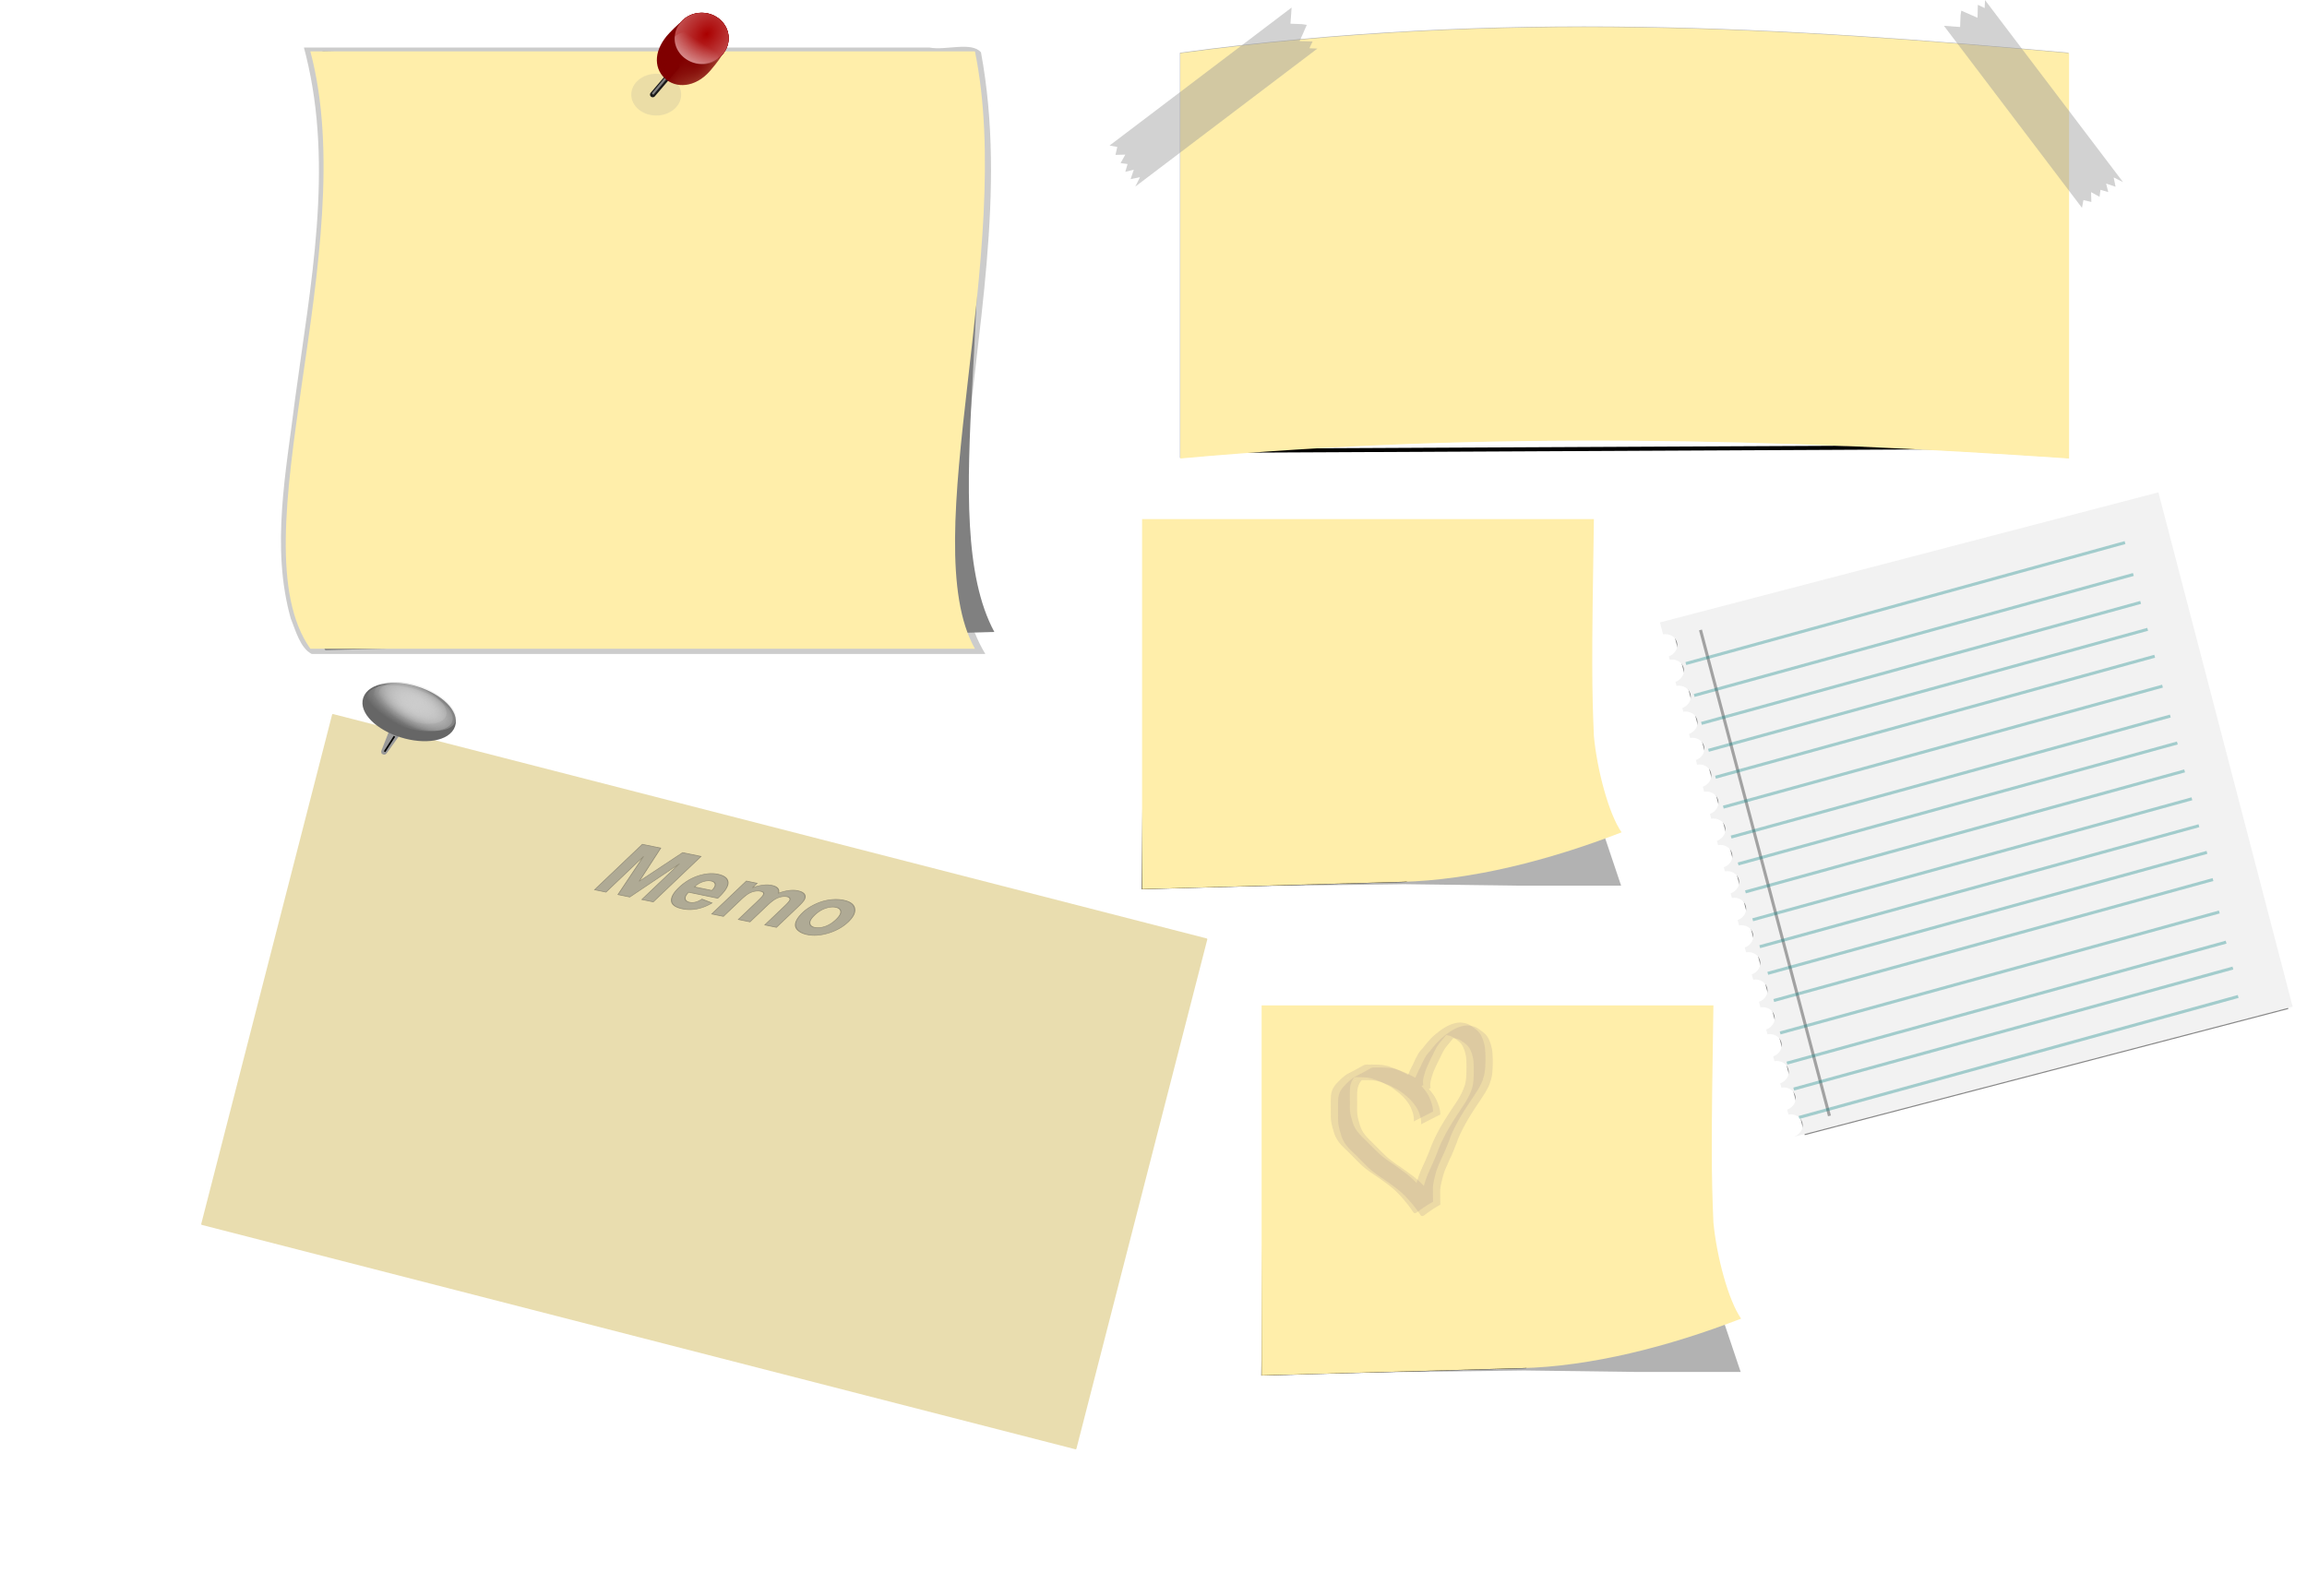
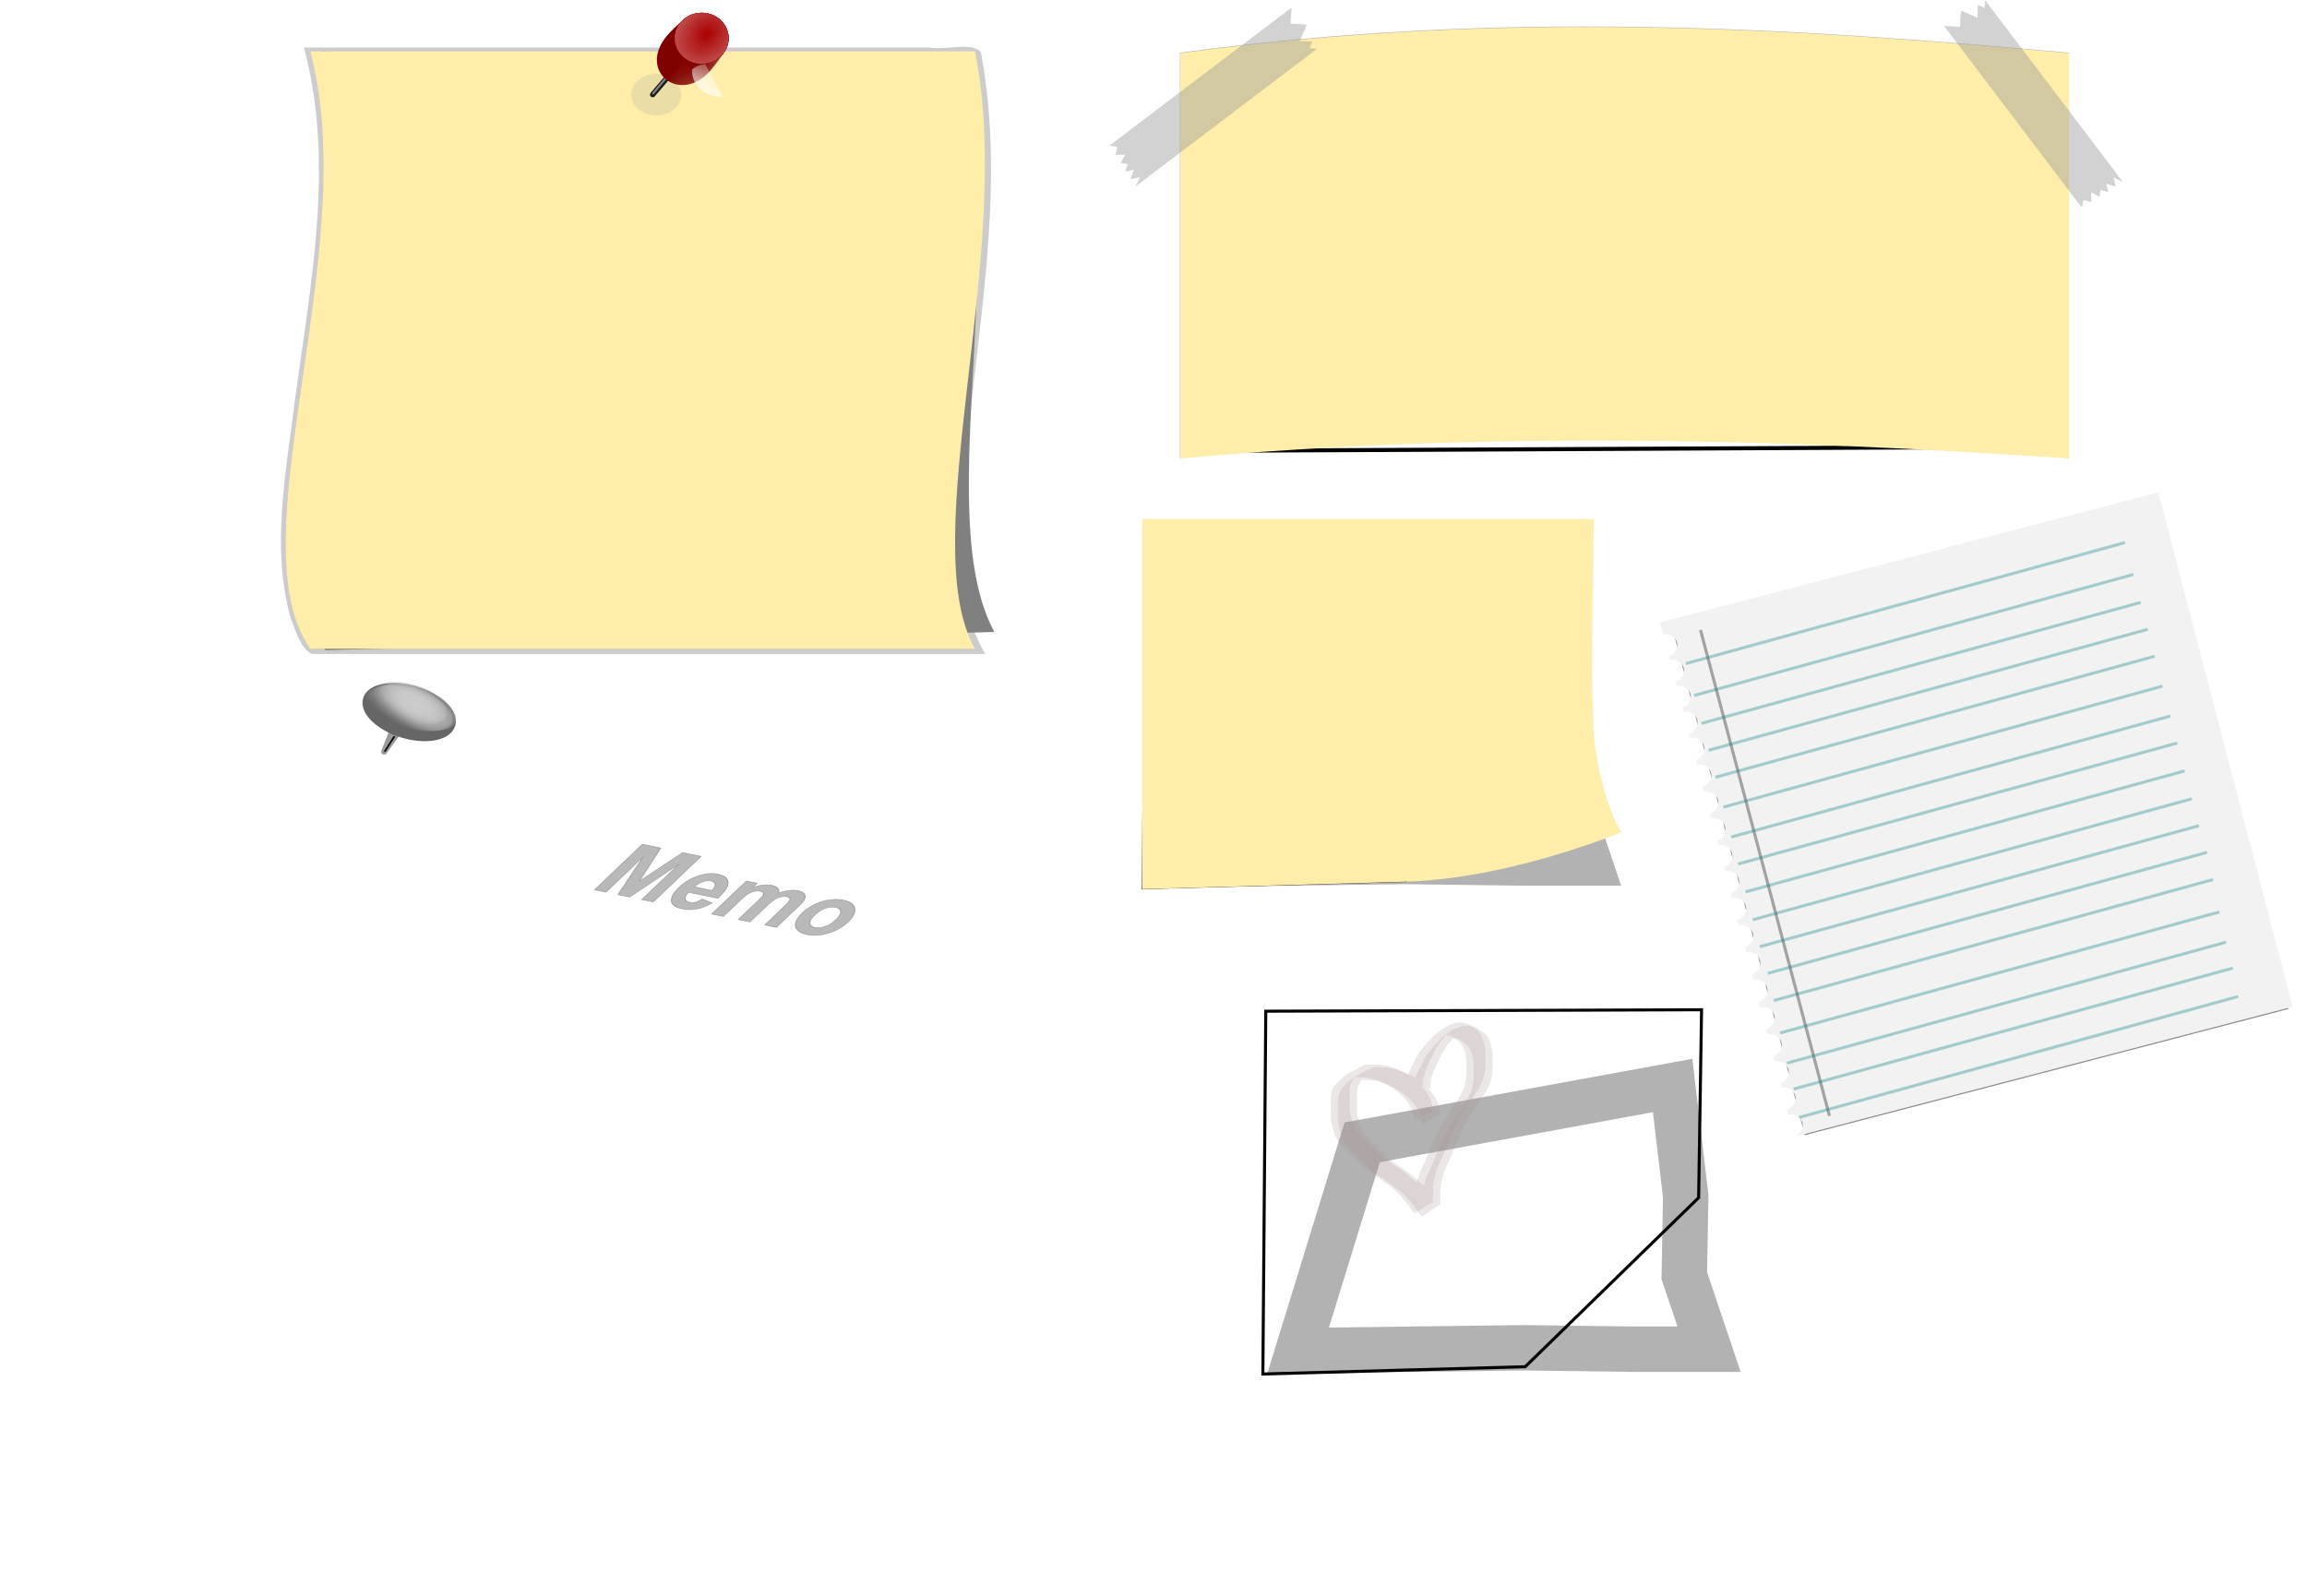
<svg xmlns="http://www.w3.org/2000/svg" xmlns:xlink="http://www.w3.org/1999/xlink" viewBox="0 0 761.81 527.32">
  <defs>
    <filter id="j" color-interpolation-filters="sRGB">
      <feGaussianBlur stdDeviation=".815" />
    </filter>
    <filter id="o" height="1.446" width="1.58" color-interpolation-filters="sRGB" y="-.223" x="-.29">
      <feGaussianBlur stdDeviation=".822" />
    </filter>
    <filter id="e" height="1.222" width="1.26" color-interpolation-filters="sRGB" y="-.111" x="-.13">
      <feGaussianBlur stdDeviation=".434" />
    </filter>
    <filter id="d" height="1.585" width="1.378" color-interpolation-filters="sRGB" y="-.293" x="-.189">
      <feGaussianBlur stdDeviation="1.174" />
    </filter>
    <filter id="k" height="6.016" width="1.024" color-interpolation-filters="sRGB" y="-2.508" x="-.012">
      <feGaussianBlur stdDeviation="1.067" />
    </filter>
    <filter id="c" color-interpolation-filters="sRGB">
      <feGaussianBlur stdDeviation="1.091" />
    </filter>
    <filter id="l" color-interpolation-filters="sRGB">
      <feGaussianBlur stdDeviation="2.593" />
    </filter>
    <filter id="m" height="1.4" width="1.4" color-interpolation-filters="sRGB" y="-.2" x="-.2">
      <feTurbulence numOctaves="5" type="fractalNoise" result="result91" baseFrequency=".05" />
      <feDisplacementMap scale="25" in2="result91" result="result5" xChannelSelector="R" in="SourceGraphic" />
      <feComposite operator="atop" in2="result5" in="SourceGraphic" />
    </filter>
    <filter id="p" color-interpolation-filters="sRGB">
      <feGaussianBlur stdDeviation="1.3" result="result1" in="SourceGraphic" />
      <feTurbulence numOctaves="4" result="result0" baseFrequency=".034" />
      <feDisplacementMap scale="19.6" yChannelSelector="G" in2="result0" result="result2" xChannelSelector="R" in="result1" />
      <feColorMatrix values="2 0 0 0 0 0 2 0 0 0 0 0 2 0 0 0 0 0 0.7 0" result="result3" />
      <feGaussianBlur stdDeviation="1.1" result="result4" in="SourceGraphic" />
      <feComposite in2="result3" in="result4" />
    </filter>
    <filter id="r" color-interpolation-filters="sRGB">
      <feGaussianBlur stdDeviation="1.585" />
    </filter>
    <filter id="q" color-interpolation-filters="sRGB">
      <feGaussianBlur stdDeviation="1.326" />
    </filter>
    <linearGradient id="a">
      <stop offset="0" stop-color="maroon" />
      <stop offset="1" stop-color="maroon" stop-opacity="0" />
    </linearGradient>
    <linearGradient id="b">
      <stop offset="0" stop-color="#ccc" />
      <stop offset="1" stop-color="#ccc" stop-opacity="0" />
    </linearGradient>
    <linearGradient id="f" y2="59.947" xlink:href="#a" gradientUnits="userSpaceOnUse" x2="229.4" y1="62.32" x1="211.3" />
    <linearGradient id="i" y2="548.87" gradientUnits="userSpaceOnUse" x2="205.92" gradientTransform="matrix(-.953 .096 -.182 -.945 495.84 1044.8)" y1="532.54" x1="219.81">
      <stop offset="0" stop-color="#fff" />
      <stop offset="1" stop-color="#fff" stop-opacity="0" />
    </linearGradient>
    <radialGradient id="h" gradientUnits="userSpaceOnUse" cy="64.579" cx="211.86" gradientTransform="matrix(-3.011 3 -2.305 -2.314 999.92 -427.28)" r="8.903">
      <stop offset="0" stop-color="#a00" />
      <stop offset="1" stop-color="#f2f2f2" />
    </radialGradient>
    <radialGradient id="g" xlink:href="#a" gradientUnits="userSpaceOnUse" cy="544.77" cx="168.46" gradientTransform="matrix(-.88 .959 -.916 -.841 848.63 850.74)" r="11.445" />
    <radialGradient id="n" xlink:href="#b" gradientUnits="userSpaceOnUse" cy="313.01" cx="-147.69" gradientTransform="matrix(1.162 .237 -.115 .562 59.783 174.01)" r="28.704" />
  </defs>
  <path d="M113.56 587.95c9.289 37.509 1.472 76.579-3.576 114.2-2.925 23.954-8.072 49.067-1.424 72.831 1.661 4.109 3.103 9.779 6.938 11.781h222.88c-10.813-18.018-7.942-40.222-6.859-60.309 3.705-46.239 13.978-93.134 5.421-139.41-3.102-3.695-11.723-.553-16.969-1.594h-207.06l.656 2.5z" transform="matrix(.998 0 0 .995 -12.329 -566.812)" filter="url(#c)" fill="#ccc" />
  <path d="M106.484 16.974l212.24 4.543c13.466 68.982-10.432 150.04 9.625 187.22l-220.9 6.033c-25.067-37.17 16.54-128.81-.97-197.79z" fill="gray" />
  <path d="M102.484 16.969h219.46c13.466 65.773-20.057 161.87 0 197.32h-219.46c-25.063-35.453 17.506-131.55 0-197.32z" fill="#fea" />
  <path d="M236.78 75.387c0 2.658-3.34 4.813-7.46 4.813s-7.46-2.155-7.46-4.813 3.34-4.813 7.46-4.813 7.46 2.155 7.46 4.813z" transform="matrix(1.105 0 0 1.434 -36.698 -76.846)" opacity=".44" filter="url(#d)" fill="#999" />
  <path d="M223.543 21.871l-7.997 9.358" stroke="#1a1a1a" stroke-linecap="round" stroke-width="1.8" fill="#1a1a1a" />
  <path d="M192.27 559.43l-7.997 9.358" transform="matrix(.707 0 0 .727 85.213 -382.43)" filter="url(#e)" stroke="gray" fill="gray" />
  <path d="M240.611 12.637c0 4.651-3.986 8.422-8.903 8.422s-8.903-3.77-8.903-8.422c0-4.651 3.986-8.422 8.903-8.422s8.903 3.77 8.903 8.422z" fill="maroon" />
  <path d="M219.97 60.068c.384 4.644-3.736 7.66-8.653 7.66s-8.64-2.85-8.702-7.501c-.115-8.635 3.373-6.937 8.29-6.937s8.287-2.631 9.065 6.778z" transform="matrix(.759 .731 -1.09 1.132 132.873 -205.35)" fill="url(#f)" />
  <path d="M240.611 12.637c0 4.651-3.986 8.422-8.903 8.422s-8.903-3.77-8.903-8.422c0-4.651 3.986-8.422 8.903-8.422s8.903 3.77 8.903 8.422z" fill="#a00" />
  <path d="M240.611 12.637c0 4.651-3.986 8.422-8.903 8.422s-8.903-3.77-8.903-8.422c0-4.651 3.986-8.422 8.903-8.422s8.903 3.77 8.903 8.422z" fill="maroon" />
  <path d="M206.2 557.48c-4.77 5.539-11.185 5.94-14.919 2.346-3.734-3.595-3.455-9.541 1.567-14.852 9.323-9.86 10.122-5.388 13.856-1.794 3.734 3.595 9.159 3.079-.504 14.3z" fill="url(#g)" transform="translate(28.373 -534.15)" />
  <path d="M220.42 60.227c0 4.651-3.986 8.422-8.903 8.422s-8.904-3.77-8.904-8.422c0-4.651 3.986-8.422 8.904-8.422s8.903 3.77 8.903 8.422z" transform="translate(20.191 -47.59)" fill="url(#h)" />
-   <path d="M204.5 555.32c1.67-.167 3.154-.783 4.316-1.697.048-.644.023-1.3-.107-1.977-.846-4.396-5.334-7.593-10.018-7.124a8.198 8.198 0 00-4.31 1.727 7.414 7.414 0 00.101 1.947c.846 4.396 5.334 7.594 10.018 7.124z" fill="url(#i)" transform="translate(28.373 -534.15)" />
+   <path d="M204.5 555.32a8.198 8.198 0 00-4.31 1.727 7.414 7.414 0 00.101 1.947c.846 4.396 5.334 7.594 10.018 7.124z" fill="url(#i)" transform="translate(28.373 -534.15)" />
  <g>
    <path d="M415.81 570.13c79.339-10.686 149.96-6.31 219.46 0v100.1c-71.284-4.859-143.66-6.865-219.46 0z" filter="url(#j)" fill="#b3b3b3" transform="translate(-166.301 -744.86) scale(1.337)" />
    <path d="M419.6 668.5l212.35-1.02" filter="url(#k)" stroke="#000" fill="none" transform="translate(-166.301 -744.86) scale(1.337)" />
    <path d="M389.762 17.575c106.1-14.29 200.541-8.439 293.484 0v133.864c-95.329-6.498-192.117-9.18-293.484 0z" fill="#fea" />
    <path d="M366.4 48.065l60.11-45.57-.376 5.333 3.81.145 1.584.243-2.356 5.366 4.283.102-1.068 2.246 2.623.126-60.112 45.572 1.547-3.091-3.092.625 1.046-3.119-2.808.715.75-2.574-2.305-.315 1.552-2.795-3.248.088.61-2.613zM687.498 68.646L641.927 8.535l5.334.376.145-3.81.243-1.584 5.366 2.357.102-4.283 2.246 1.068.126-2.623 45.571 60.111-3.09-1.546.625 3.091-3.119-1.046.715 2.809-2.574-.75-.316 2.304-2.794-1.552.088 3.249-2.613-.61z" opacity=".44" fill="#999" />
  </g>
  <g>
    <path d="M430.83 719.54h170.15v175.6H430.83z" transform="rotate(-14.627 -1519.633 -58.637) scale(.97 1)" opacity=".88" filter="url(#l)" fill="#666" />
    <path d="M548.14 205.59l1.025 3.931c2.106-.344 4.11.772 4.606 2.674s-.7 3.882-2.704 4.614l.284 1.088c2.106-.34 4.117.802 4.614 2.704.496 1.902-.7 3.881-2.704 4.613l.347 1.33c2.106-.34 4.117.802 4.614 2.705.496 1.902-.7 3.881-2.704 4.613l.324 1.24c2.106-.341 4.117.801 4.613 2.704.497 1.902-.7 3.881-2.704 4.613l.347 1.33c2.107-.34 4.118.802 4.614 2.704.496 1.903-.7 3.882-2.704 4.614l.395 1.512c2.105-.345 4.109.77 4.605 2.673s-.7 3.882-2.703 4.614l.434 1.663c2.106-.34 4.117.801 4.613 2.704.497 1.902-.7 3.881-2.704 4.613l.41 1.573c2.107-.341 4.118.801 4.614 2.703.497 1.903-.7 3.882-2.703 4.614l.37 1.421c2.107-.34 4.117.802 4.614 2.704.496 1.902-.7 3.881-2.704 4.613l.347 1.33c2.107-.34 4.117.802 4.614 2.705.496 1.902-.707 3.854-2.712 4.583l.395 1.512c2.106-.341 4.117.801 4.613 2.704.497 1.902-.7 3.881-2.703 4.613l.457 1.754c2.106-.344 4.11.771 4.606 2.673s-.7 3.882-2.704 4.614l.418 1.602c2.106-.344 4.11.772 4.606 2.674s-.7 3.882-2.704 4.614l.458 1.753c2.106-.34 4.117.802 4.613 2.704.497 1.902-.7 3.882-2.703 4.614l.473 1.814c2.106-.341 4.117.801 4.614 2.704.496 1.902-.7 3.881-2.704 4.613l.41 1.572c2.106-.34 4.117.802 4.614 2.704.496 1.903-.7 3.882-2.704 4.614l.41 1.572c2.107-.34 4.117.802 4.614 2.704.496 1.902-.7 3.881-2.704 4.613l.371 1.422c2.106-.341 4.117.801 4.613 2.703.497 1.903-.706 3.855-2.711 4.584l.418 1.602c2.106-.34 4.117.802 4.614 2.704.496 1.902-.707 3.855-2.712 4.583l.016.06 164.606-42.96-44.342-169.899-164.606 42.96z" fill="#f2f2f2" />
    <path d="M561.532 208.08l42.587 160.507" opacity=".33" stroke="#000" stroke-width="1.007" fill="none" />
    <path d="M556.689 219.182l145.03-39.961M559.439 229.72l145.03-39.962M561.845 238.94l145.03-39.96M564.166 247.832l145.03-39.96M566.487 256.725l145.03-39.962M569.065 266.604l145.03-39.961M571.644 276.483l145.029-39.961M573.964 285.375l145.03-39.961M576.371 294.596l145.03-39.961M578.775 303.808l145.03-39.962M581.096 312.7l145.03-39.961M583.746 321.506l145.029-39.961M585.737 330.484l145.03-39.961M590.079 351.158l145.02-39.957M587.83 341.193l145.02-39.957M592.314 359.72l145.029-39.96M594.06 369.104l145.029-39.961" opacity=".33" stroke="teal" fill="teal" />
  </g>
-   <path d="M55.158 847.34h297.8c.163 0 .294.131.294.294v173.63a.293.293 0 01-.294.294h-297.8a.293.293 0 01-.294-.294v-173.63c0-.163.131-.294.294-.294z" transform="rotate(14.408 2501.388 758.612)" filter="url(#m)" fill="#e9ddaf" />
  <g>
    <path d="M-157.22 318.18l-10.89 21.78c.069.496-.122 1.253.353 1.342.462.209.8.665 1.689.02l16.335-19.058z" transform="matrix(.552 -.055 .057 .531 199.572 58.413)" stroke="#999" fill="#999" />
    <path d="M-123.19 317.16c0 7.706-11.732 13.953-26.204 13.953s-26.204-6.247-26.204-13.953c0-7.706 11.732-13.953 26.204-13.953s26.204 6.247 26.204 13.953z" transform="matrix(.528 .165 -.172 .508 268.545 98.72)" stroke-linejoin="round" stroke="#666" stroke-linecap="round" stroke-width="5" fill="#666" />
    <path d="M-123.19 317.16c0 7.706-11.732 13.953-26.204 13.953s-26.204-6.247-26.204-13.953c0-7.706 11.732-13.953 26.204-13.953s26.204 6.247 26.204 13.953z" transform="matrix(.535 .167 -.151 .446 263.16 117.422)" fill="url(#n)" />
    <path d="M-166.41 868.51l6.806-8.848" filter="url(#o)" stroke="#000" fill="none" transform="matrix(.552 -.055 .057 .531 169.359 -222.05)" />
    <path d="M-123.19 317.16c0 7.706-11.732 13.953-26.204 13.953s-26.204-6.247-26.204-13.953c0-7.706 11.732-13.953 26.204-13.953s26.204 6.247 26.204 13.953z" transform="matrix(.535 .167 -.151 .446 263.608 116.598)" fill="url(#n)" />
    <path d="M-123.19 317.16c0 7.706-11.732 13.953-26.204 13.953s-26.204-6.247-26.204-13.953c0-7.706 11.732-13.953 26.204-13.953s26.204 6.247 26.204 13.953z" transform="matrix(.514 .183 -.139 .471 257.91 111.26)" fill="url(#n)" />
    <path d="M-123.19 317.16c0 7.706-11.732 13.953-26.204 13.953s-26.204-6.247-26.204-13.953c0-7.706 11.732-13.953 26.204-13.953s26.204 6.247 26.204 13.953z" transform="matrix(.424 .151 -.115 .389 232.231 132.19)" fill="url(#n)" />
    <path d="M-123.19 317.16c0 7.706-11.732 13.953-26.204 13.953s-26.204-6.247-26.204-13.953c0-7.706 11.732-13.953 26.204-13.953s26.204 6.247 26.204 13.953z" transform="matrix(.424 .151 -.115 .389 236.057 131.55)" fill="url(#n)" />
    <path d="M-123.19 317.16c0 7.706-11.732 13.953-26.204 13.953s-26.204-6.247-26.204-13.953c0-7.706 11.732-13.953 26.204-13.953s26.204 6.247 26.204 13.953z" transform="matrix(.424 .151 -.115 .389 238.302 134.946)" fill="url(#n)" />
  </g>
  <g transform="matrix(.266 .055 -.209 .199 371.339 97.78)" opacity=".55" filter="url(#p)" stroke="#4d4d4d" fill="gray">
    <path d="M95.679 959.01v-75.367h22.775l13.675 51.41 13.521-51.41h22.826v75.367h-14.138v-59.327l-14.96 59.327h-14.652l-14.909-59.327v59.327zM215.21 941.63l14.395 2.416c-1.85 5.278-4.773 9.297-8.765 12.056-3.993 2.76-8.989 4.139-14.986 4.139-9.494 0-16.52-3.102-21.078-9.305-3.6-4.97-5.398-11.242-5.398-18.816 0-9.049 2.364-16.134 7.094-21.258 4.73-5.124 10.71-7.686 17.942-7.686 8.123 0 14.532 2.682 19.227 8.045 4.696 5.364 6.94 13.581 6.735 24.651h-36.193c.103 4.285 1.268 7.618 3.496 10 2.228 2.382 5.004 3.573 8.328 3.573 2.262 0 4.164-.617 5.707-1.851 1.542-1.234 2.707-3.222 3.496-5.964zm.823-14.6c-.103-4.181-1.183-7.36-3.24-9.537-2.056-2.176-4.558-3.264-7.505-3.264-3.153 0-5.758 1.148-7.814 3.444s-3.068 5.416-3.034 9.357zM241.12 904.41h13.315v7.454c4.764-5.792 10.436-8.688 17.017-8.688 3.496 0 6.529.72 9.1 2.16 2.57 1.439 4.678 3.615 6.323 6.528 2.399-2.913 4.987-5.09 7.763-6.529a19.046 19.046 0 018.894-2.159c4.01 0 7.403.814 10.179 2.442 2.776 1.628 4.85 4.019 6.22 7.172.994 2.33 1.491 6.1 1.491 11.31v34.907h-14.446V927.8c0-5.415-.497-8.911-1.49-10.488-1.337-2.057-3.394-3.085-6.17-3.085-2.022 0-3.924.617-5.706 1.851-1.783 1.234-3.068 3.042-3.856 5.424-.788 2.382-1.183 6.143-1.183 11.284v26.219h-14.446v-29.921c0-5.313-.257-8.74-.77-10.282-.515-1.543-1.312-2.69-2.391-3.445-1.08-.754-2.545-1.13-4.396-1.13-2.228 0-4.233.599-6.015 1.799s-3.059 2.93-3.83 5.192c-.771 2.262-1.157 6.015-1.157 11.259v26.527H241.12zM332.42 930.94c0-4.798 1.182-9.442 3.547-13.932s5.715-7.917 10.051-10.282 9.177-3.547 14.523-3.547c8.26 0 15.03 2.682 20.307 8.045 5.278 5.364 7.917 12.141 7.917 20.333 0 8.26-2.664 15.106-7.994 20.538-5.33 5.433-12.039 8.149-20.127 8.149-5.004 0-9.776-1.131-14.318-3.393-4.541-2.262-7.994-5.578-10.359-9.948s-3.547-9.69-3.547-15.963zm14.806.771c0 5.415 1.285 9.562 3.856 12.441 2.57 2.88 5.74 4.319 9.51 4.319 3.77 0 6.932-1.44 9.486-4.319 2.553-2.879 3.83-7.06 3.83-12.544 0-5.346-1.277-9.46-3.83-12.338-2.554-2.879-5.715-4.318-9.485-4.318-3.77 0-6.94 1.44-9.511 4.318-2.57 2.88-3.856 7.026-3.856 12.441z" />
  </g>
  <g>
    <path d="M615.95 962.85l.963-62.083-143.9.481-.963 119.84 86.628-2.406z" filter="url(#q)" stroke="#000" fill="none" transform="translate(-55.031 -567.24)" />
    <path d="M607.36 925.79l4.331 36.576-.484 26.209 8.185 24.324h-24.545l-36.576-.481-74.596.962 21.176-68.82z" opacity=".55" filter="url(#r)" stroke="#000" stroke-width="15" fill="none" transform="translate(-55.031 -567.24)" />
-     <path d="M416.609 332.08h149.19c-.772 47.233-.654 56.22 0 71.709 1.05 11.101 4.9 25.698 9.144 31.764-23.843 9.238-49.53 15.802-72.67 16.363l-85.667 2.406z" fill="#fea" />
    <path d="M469.259 371.37c.172-1.567-.347-3.026-.92-4.455-.689-1.487-1.712-2.751-2.849-3.915a29.033 29.033 0 00-3.142-2.564c-.932-.696-2.02-1.124-3.026-1.703-1.192-.596-2.466-1.018-3.728-1.441-1.122-.378-2.298-.463-3.472-.51-1.05-.026-2.102-.014-3.152-.01l-.49.003c-.488.002-.486-.061-.919.183-.168.096-.645.427-.476.332 5.1-2.855 7.187-4.317 4.817-2.685-.931.767-1.81 1.631-2.55 2.587-.592.774-.912 1.649-1.08 2.597-.147 1.144-.138 2.302-.136 3.453.005 1.238.003 2.476.006 3.713.03 1.328.286 2.611.696 3.868.31 1.282.798 2.487 1.566 3.558.903 1.273 2.067 2.338 3.18 3.424 1.224 1.27 2.48 2.506 3.756 3.725 1.118 1.113 2.381 2.064 3.668 2.972 1.5 1 2.968 2.031 4.408 3.116 1.685 1.148 3.205 2.487 4.621 3.948a70.514 70.514 0 013.763 4.331c.436.463.705 1.051 1.124 1.526.06.068.12.152.207.18.038.012.11-.11.076-.091-2.063 1.083-4.111 2.192-6.167 3.288.446-.859.283-2.342.29-3.312-.087-2.016.407-3.974.897-5.91.515-2.033 1.353-3.946 2.212-5.85.84-1.747 1.543-3.552 2.275-5.347.8-2.295 1.929-4.454 3.069-6.594 1.503-2.654 3.16-5.214 4.859-7.745 1.404-2.038 2.663-4.166 3.435-6.524.473-1.547.54-3.16.577-4.765.024-1.549.033-3.095-.125-4.637-.228-1.38-.63-2.76-1.34-3.972-.738-1.133-1.92-1.878-3.04-2.597-.965-.585-2.075-.669-3.174-.727-.056-.224-1.763.568-1.62.485 9.813-5.665 6.265-3.812 4.335-2.237-1.12.988-2.066 2.157-2.994 3.322-.708.832-1.397 1.655-1.952 2.598-.535.958-.994 1.954-1.477 2.938a61.59 61.59 0 00-1.613 3.403c-.451 1.001-.765 2.06-1.068 3.113-.227.862-.362 1.74-.235 2.626l.1.275-6.224 3.463-.16-.408c-.175-.977-.106-1.94.124-2.908a26.65 26.65 0 011.051-3.229c.531-1.144.994-2.32 1.596-3.43.506-.968.902-1.989 1.441-2.94a9.715 9.715 0 011.954-2.724 35.543 35.543 0 012.945-3.455c2.635-2.443 5.886-4.952 9.551-5.005 1.19.122 2.36.332 3.36 1.04 1.175.822 2.421 1.634 3.195 2.874.76 1.305 1.184 2.767 1.455 4.25.165 1.565.219 3.129.18 4.704-.023 1.673-.095 3.365-.56 4.983-.242.78-.4 1.36-.738 2.114-.735 1.634-1.754 3.14-2.725 4.638-1.703 2.5-3.361 5.029-4.85 7.665-1.136 2.099-2.254 4.226-3.019 6.493-.737 1.798-1.378 3.633-2.27 5.363-.803 1.901-1.758 3.739-2.28 5.753-.468 1.875-1.013 3.765-.9 5.719.012 1.206.026 2.411.032 3.617-7.278 4.104-5.164 5.196-7.834 1.567a50.871 50.871 0 00-3.652-4.303 32.21 32.21 0 00-4.602-3.84c-1.437-1.083-2.932-2.07-4.417-3.084-1.314-.93-2.604-1.906-3.734-3.058-1.259-1.234-2.488-2.496-3.736-3.739-1.151-1.114-2.366-2.186-3.295-3.501-.805-1.133-1.347-2.392-1.674-3.746-.427-1.327-.734-2.658-.806-4.058-.002-1.237-.011-2.474-.013-3.71.001-1.178-.017-2.356.06-3.53.122-1.028.346-2.03.955-2.892.65-1.085 1.632-1.927 2.514-2.82 2.493-2.081.807-.729 7.22-4.33.186-.105.394-.17.601-.219.492-.116 1.011-.018 1.508-.053 1.053 0 2.106-.003 3.157.056 1.215.087 2.42.244 3.564.685 1.287.46 2.604.871 3.803 1.537 1.047.557 2.152 1.02 3.08 1.775 1.102.838 2.198 1.7 3.167 2.69 1.177 1.241 2.243 2.59 2.953 4.159.625 1.48 1.185 2.996 1.183 4.627l-6.352 3.236z" opacity=".22" fill="#ac9393" />
    <path d="M466.859 370.41c.172-1.567-.347-3.027-.92-4.455-.689-1.487-1.712-2.751-2.849-3.915a29.033 29.033 0 00-3.142-2.564c-.932-.696-2.02-1.124-3.026-1.703-1.192-.596-2.466-1.018-3.728-1.442-1.122-.377-2.298-.462-3.472-.508-1.05-.027-2.102-.015-3.152-.01l-.49.002c-.488.002-.486-.061-.919.183-.168.096-.645.427-.476.332 5.1-2.855 7.187-4.317 4.817-2.685-.931.767-1.81 1.631-2.55 2.587-.592.774-.912 1.649-1.08 2.597-.147 1.144-.138 2.302-.136 3.453.005 1.238.003 2.476.006 3.713.03 1.328.286 2.611.696 3.868.31 1.282.798 2.487 1.566 3.558.903 1.273 2.067 2.338 3.18 3.424 1.224 1.27 2.48 2.506 3.756 3.725 1.118 1.113 2.381 2.064 3.668 2.972 1.5 1 2.968 2.031 4.408 3.116 1.685 1.148 3.205 2.487 4.621 3.948a70.514 70.514 0 013.763 4.331c.436.463.705 1.051 1.124 1.526.06.068.12.152.207.18.038.012.11-.11.076-.091-2.063 1.083-4.111 2.192-6.167 3.288.446-.859.283-2.342.29-3.312-.087-2.016.407-3.974.897-5.91.515-2.033 1.353-3.946 2.212-5.85.841-1.747 1.543-3.552 2.275-5.347.8-2.295 1.929-4.454 3.069-6.594 1.503-2.654 3.16-5.214 4.859-7.745 1.404-2.038 2.663-4.166 3.435-6.524.473-1.547.54-3.16.577-4.765.024-1.549.033-3.095-.125-4.637-.228-1.38-.63-2.76-1.34-3.972-.738-1.133-1.92-1.878-3.04-2.597-.965-.585-2.075-.669-3.174-.727-.056-.224-1.763.568-1.62.485 9.813-5.665 6.265-3.812 4.335-2.237-1.12.988-2.066 2.157-2.994 3.322-.708.832-1.397 1.655-1.952 2.598-.535.958-.994 1.954-1.477 2.938a61.59 61.59 0 00-1.613 3.403c-.451 1.001-.765 2.06-1.068 3.113-.227.862-.362 1.74-.235 2.626l.1.275-6.224 3.463-.16-.408c-.175-.977-.106-1.94.124-2.908a26.65 26.65 0 011.051-3.229c.531-1.144.994-2.32 1.596-3.43.506-.968.902-1.989 1.441-2.94a9.715 9.715 0 011.954-2.724 35.543 35.543 0 012.945-3.455c2.635-2.443 5.886-4.952 9.551-5.005 1.19.122 2.36.332 3.36 1.04 1.175.822 2.421 1.634 3.195 2.874.76 1.305 1.184 2.767 1.455 4.25.165 1.565.219 3.129.18 4.704-.023 1.673-.095 3.365-.56 4.983-.242.78-.4 1.36-.738 2.114-.735 1.634-1.754 3.14-2.725 4.638-1.703 2.5-3.361 5.029-4.85 7.665-1.136 2.099-2.254 4.226-3.019 6.493-.737 1.798-1.378 3.633-2.27 5.363-.803 1.901-1.758 3.739-2.28 5.753-.468 1.875-1.013 3.765-.9 5.719.012 1.206.026 2.411.032 3.617-7.278 4.104-5.164 5.196-7.834 1.567a50.871 50.871 0 00-3.652-4.303 32.21 32.21 0 00-4.602-3.84c-1.437-1.083-2.932-2.07-4.417-3.084-1.314-.93-2.604-1.906-3.734-3.058-1.259-1.234-2.488-2.496-3.736-3.739-1.151-1.114-2.366-2.186-3.295-3.501-.805-1.133-1.347-2.392-1.674-3.746-.427-1.327-.734-2.658-.806-4.058-.002-1.237-.011-2.474-.013-3.71.001-1.178-.017-2.356.06-3.53.122-1.028.346-2.03.955-2.892.65-1.085 1.632-1.927 2.514-2.82 2.493-2.081.807-.729 7.22-4.33.186-.105.394-.17.601-.219.492-.116 1.011-.018 1.508-.053 1.053 0 2.106-.003 3.157.056 1.215.087 2.42.244 3.564.685 1.287.46 2.604.871 3.803 1.537 1.047.557 2.152 1.02 3.08 1.775 1.102.838 2.198 1.7 3.167 2.69 1.177 1.241 2.243 2.59 2.953 4.159.625 1.48 1.185 2.996 1.183 4.627l-6.352 3.236z" opacity=".22" fill="#ac9393" />
  </g>
  <g>
    <path d="M475.74 780.44l.963-62.083-143.9.481-.963 119.84 86.628-2.406z" filter="url(#q)" stroke="#000" fill="none" transform="translate(45.699 -545.46)" />
    <path d="M467.15 743.38l4.331 36.576-.484 26.209 8.185 24.324h-24.545l-36.576-.481-74.596.962 21.176-68.82z" opacity=".55" filter="url(#r)" stroke="#000" stroke-width="15" fill="none" transform="translate(45.699 -545.46)" />
    <path d="M377.139 171.45h149.19c-.772 47.233-.654 56.22 0 71.709 1.05 11.101 4.9 25.698 9.144 31.764-23.843 9.238-49.53 15.802-72.67 16.363l-85.667 2.406z" fill="#fea" />
  </g>
</svg>